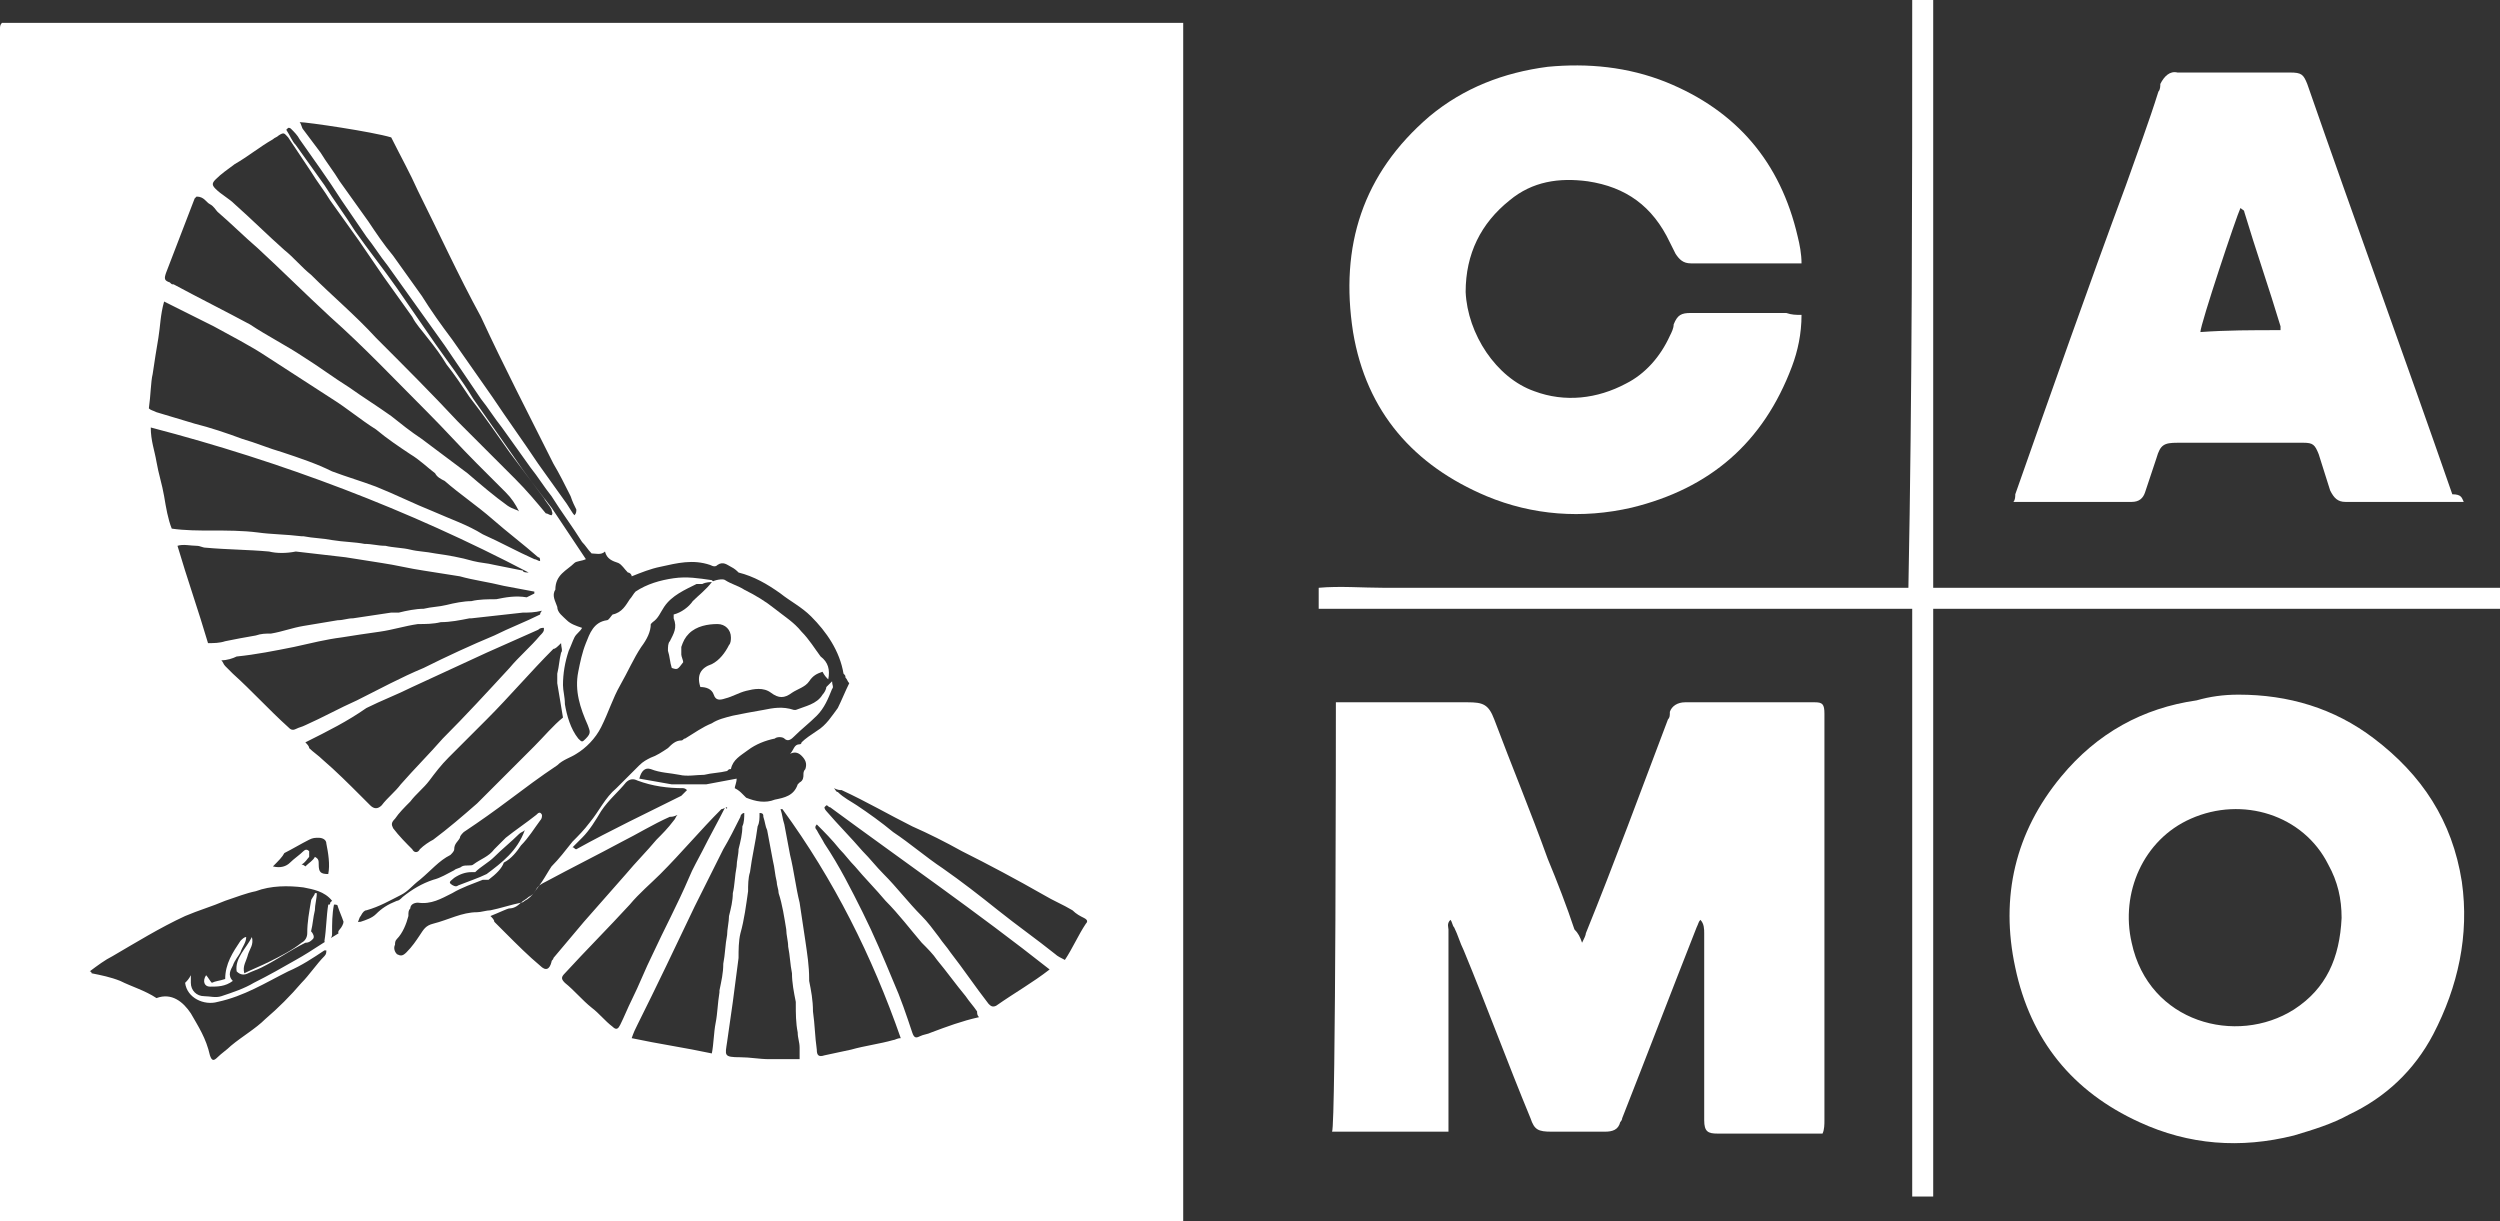
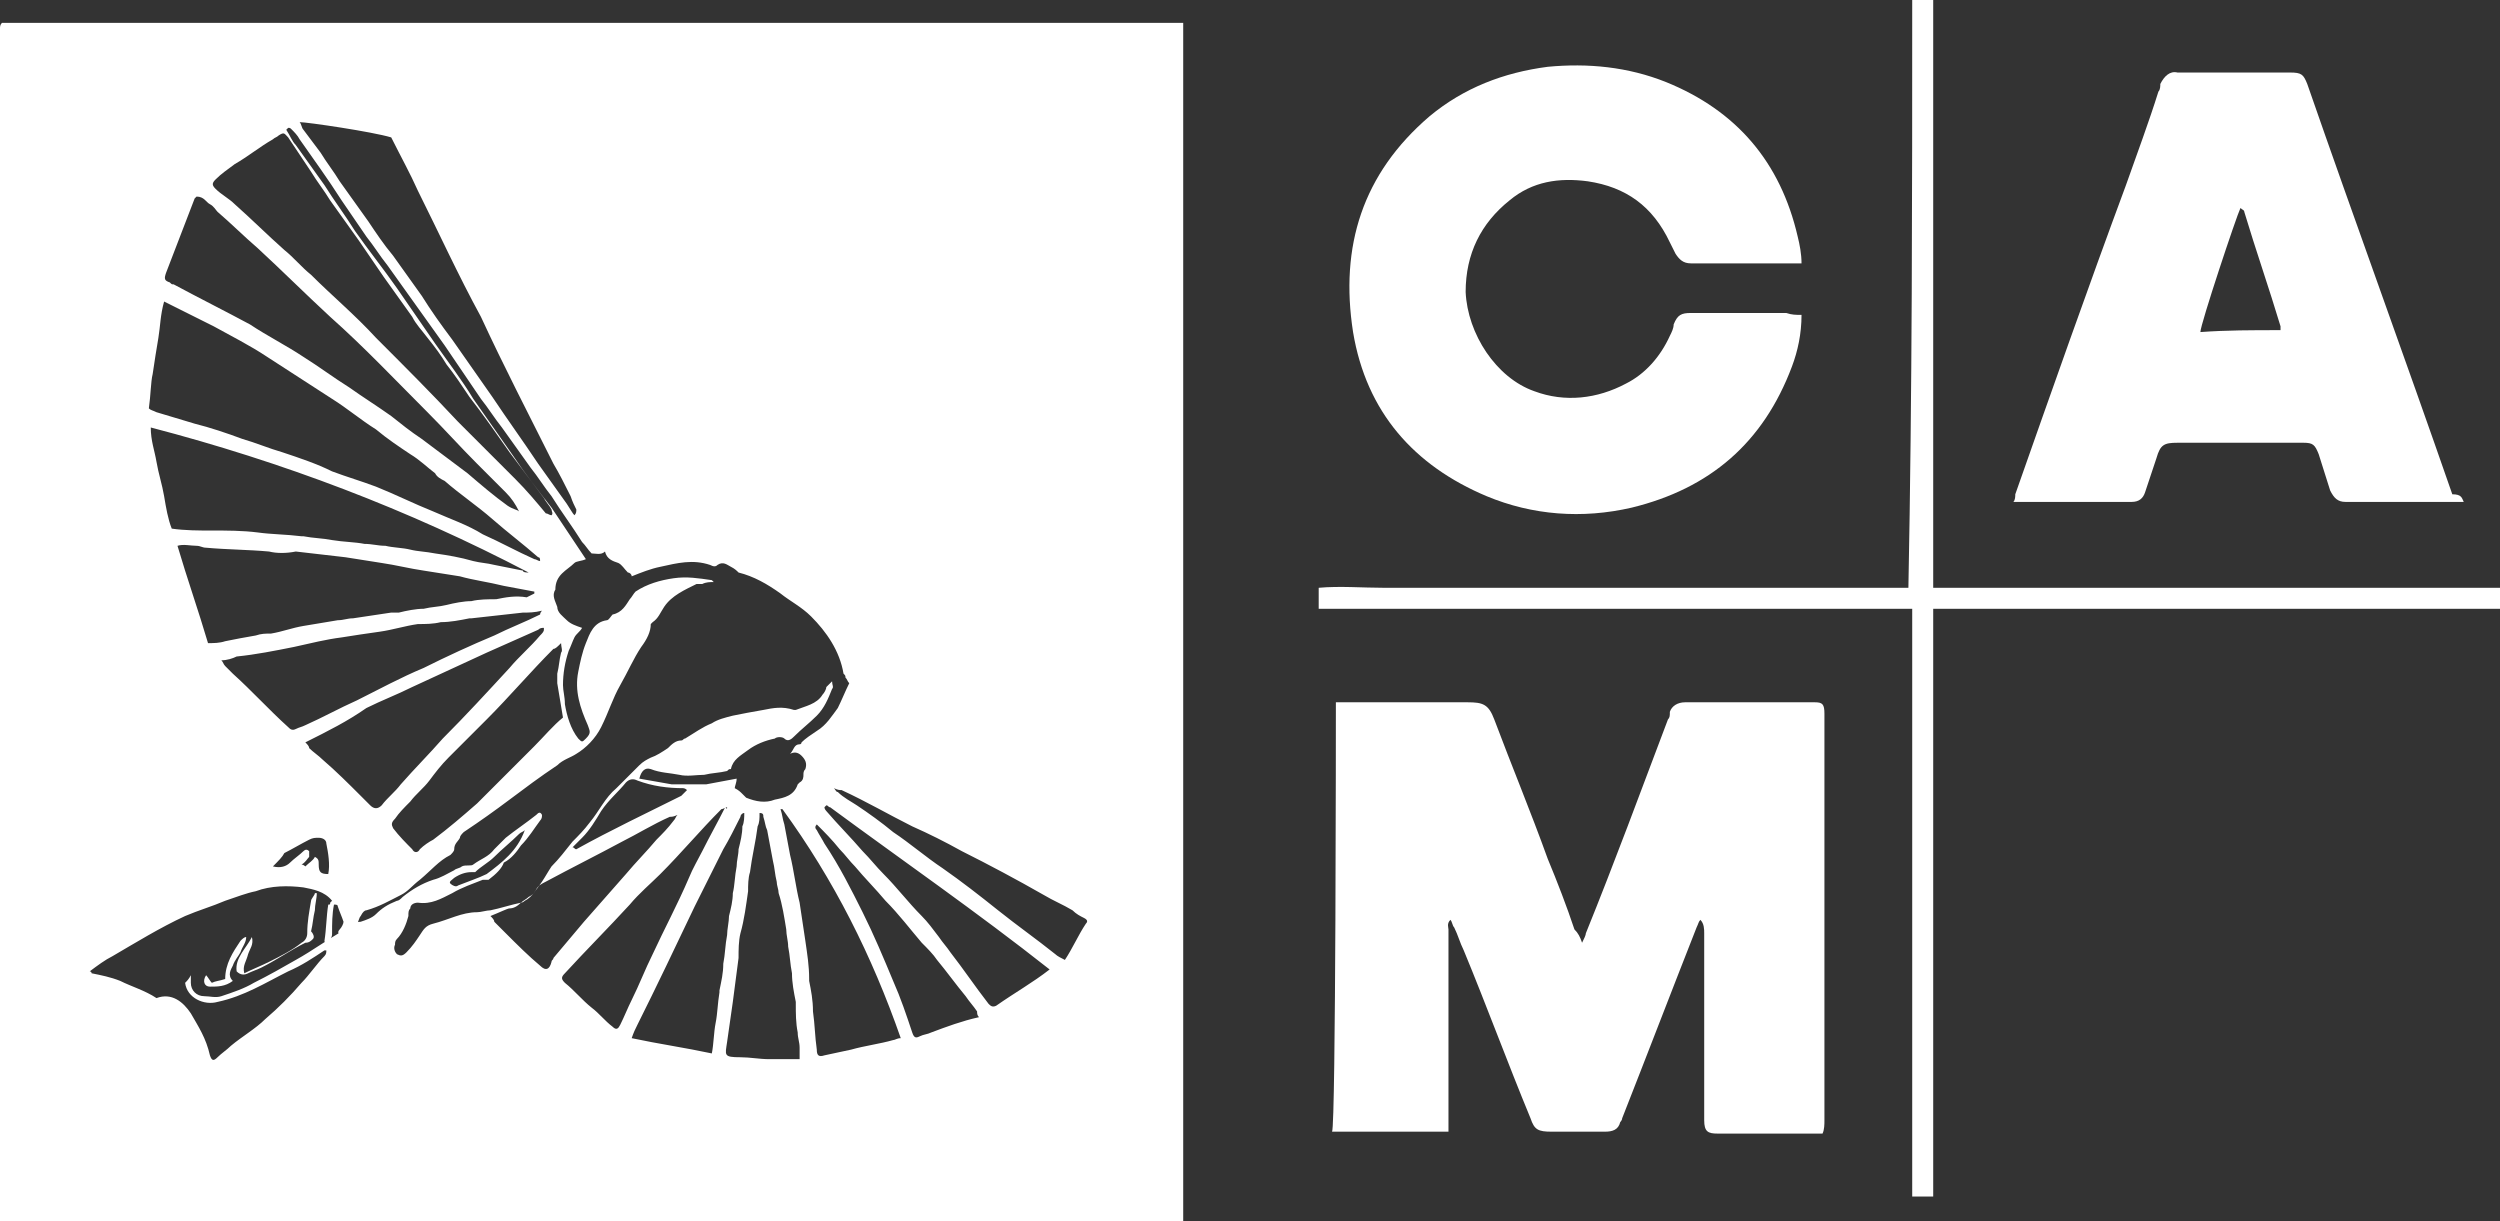
<svg xmlns="http://www.w3.org/2000/svg" version="1.1" id="Layer_1" x="0px" y="0px" viewBox="0 0 131 64" style="enable-background:new 0 0 131 64;" xml:space="preserve">
  <rect x="0" y="0" width="131" height="64" fill="#333333" stroke="none" />
  <style type="text/css"> .st0{fill:#FFFFFF;} </style>
  <path class="st0" d="M62,64c-20.7,0-41.3,0-62,0c0-0.2,0-0.3,0-0.5C0,43,0,22.5,0,2c0-0.2,0-0.3,0-0.5c0-0.1,0-0.2,0.1-0.3 c20.7,0,41.3,0,61.9,0c0,0.2,0,0.4,0,0.5c0,20.6,0,41.2,0,61.8C62,63.7,62,63.8,62,64z M25.6,46.1c-0.1,0-0.2,0-0.3,0 c-0.5,0.2-1.1,0.4-1.6,0.7c-0.6,0.3-1.1,0.6-1.8,0.5c-0.2,0-0.4,0.1-0.4,0.3c-0.1,0.1-0.1,0.2-0.1,0.4c-0.1,0.4-0.3,0.9-0.6,1.2 c-0.1,0.1-0.1,0.2-0.1,0.3c-0.1,0.2,0,0.4,0.1,0.5c0.2,0.1,0.3,0.1,0.5-0.1c0.3-0.3,0.5-0.6,0.7-0.9c0.2-0.3,0.3-0.5,0.7-0.6 c0.8-0.2,1.5-0.6,2.3-0.6c0.2,0,0.5-0.1,0.7-0.1c0.5-0.1,1.1-0.3,1.6-0.4c0.1,0,0.2-0.1,0.2-0.1c0.4-0.2,0.6-0.6,0.9-1 c0.2-0.3,0.3-0.5,0.5-0.8c0.4-0.4,0.7-0.8,1.1-1.3c0.3-0.3,0.6-0.6,0.9-1c0.5-0.6,0.8-1.3,1.4-1.8c0.4-0.4,0.8-0.8,1.2-1.2 c0.2-0.2,0.4-0.3,0.6-0.4c0.3-0.1,0.6-0.3,0.9-0.5c0.2-0.2,0.4-0.4,0.7-0.4c0.1,0,0.1-0.1,0.2-0.1c0.5-0.3,0.9-0.6,1.4-0.8 c0.3-0.2,0.7-0.3,1.1-0.4c0.5-0.1,1-0.2,1.6-0.3c0.5-0.1,1-0.2,1.6,0c0,0,0.1,0,0.1,0c0.5-0.2,1.1-0.3,1.4-0.8 c0.1-0.1,0.2-0.3,0.2-0.4c0.1-0.1,0.1-0.1,0.3-0.3c0,0.2,0.1,0.3,0,0.4c-0.2,0.5-0.4,1-0.8,1.4c-0.4,0.4-0.8,0.7-1.2,1.1 c-0.1,0.1-0.3,0.3-0.5,0.1c-0.1-0.1-0.4-0.1-0.5,0c-0.5,0.1-1,0.3-1.4,0.6c-0.4,0.3-0.8,0.5-0.9,1c-0.1,0-0.1,0-0.2,0.1 c-0.4,0.1-0.8,0.1-1.2,0.2c-0.4,0-0.9,0.1-1.3,0c-0.5-0.1-1-0.1-1.5-0.3c-0.3-0.1-0.5,0.1-0.6,0.5c0.6,0.1,1.1,0.2,1.7,0.3 c0.6,0,1.2,0,1.8,0c0.5-0.1,1.1-0.2,1.6-0.3c0,0.2-0.1,0.4-0.1,0.5c0.2,0.1,0.3,0.2,0.4,0.3c0.1,0.1,0.1,0.1,0.2,0.2 c0.5,0.2,1,0.3,1.5,0.1c0.5-0.1,1-0.2,1.2-0.8c0,0,0.1-0.1,0.1-0.1c0.2-0.1,0.2-0.3,0.2-0.4c0-0.1,0-0.2,0.1-0.3 c0.1-0.3,0-0.5-0.2-0.7c-0.2-0.2-0.4-0.2-0.6-0.1c0.2-0.2,0.2-0.5,0.5-0.5c0.1,0,0.1-0.1,0.1-0.1c0.2-0.2,0.5-0.4,0.8-0.6 c0.5-0.3,0.8-0.8,1.1-1.2c0.2-0.4,0.4-0.9,0.6-1.3c-0.1-0.1-0.1-0.2-0.2-0.3c0-0.1,0-0.1-0.1-0.2c-0.2-1.2-0.9-2.2-1.7-3 c-0.5-0.5-1.1-0.8-1.6-1.2c-0.7-0.5-1.4-0.9-2.2-1.1c-0.1-0.1-0.2-0.2-0.4-0.3c-0.2-0.1-0.4-0.3-0.7-0.1c-0.1,0.1-0.2,0.1-0.4,0 c-0.9-0.3-1.7-0.1-2.6,0.1c-0.5,0.1-1,0.3-1.5,0.5c0-0.1-0.1-0.2-0.2-0.2c-0.2-0.2-0.3-0.4-0.5-0.5c-0.3-0.1-0.6-0.2-0.7-0.6 C31.5,29.1,31.2,29,31,29c-0.2-0.2-0.3-0.4-0.5-0.6c-0.5-0.8-1.1-1.6-1.6-2.4c-0.4-0.5-0.7-1-1.1-1.5c-0.5-0.7-1-1.4-1.5-2.1 c-0.4-0.5-0.7-1-1.1-1.5c-0.6-0.9-1.3-1.9-1.9-2.8c-0.5-0.7-1-1.4-1.5-2.1c-0.5-0.7-1-1.4-1.5-2.1c-0.4-0.5-0.7-1-1.1-1.5 c-0.4-0.6-0.9-1.3-1.3-1.9c-0.7-1.1-1.5-2.2-2.2-3.2c-0.1-0.2-0.3-0.4-0.4-0.5c-0.1-0.1-0.1-0.1-0.2-0.1c0,0-0.1,0.1-0.1,0.1 c0.2,0.3,0.3,0.6,0.5,0.8c0.5,0.7,1,1.4,1.5,2.1c0.5,0.8,1.1,1.6,1.6,2.4c0.7,1,1.5,2,2.2,3c0.7,1,1.3,1.9,2,2.9 c0.7,1,1.4,1.9,2,2.9c0.7,1,1.4,2,2.1,3c0.6,0.9,1.3,1.8,2,2.7c0.6,0.9,1.2,1.8,1.8,2.7c-0.2,0.1-0.5,0.1-0.6,0.2 c-0.4,0.4-1,0.6-1,1.4c-0.2,0.3,0,0.6,0.1,0.9c0,0.3,0.3,0.5,0.5,0.7c0.2,0.2,0.5,0.3,0.8,0.4c-0.1,0.2-0.3,0.3-0.4,0.5 c-0.1,0.2-0.2,0.5-0.3,0.7c-0.2,0.6-0.3,1.2-0.3,1.8c0,0.3,0.1,0.6,0.1,1c0.1,0.6,0.3,1.3,0.7,1.8c0.2,0.2,0.2,0.2,0.4,0 c0.3-0.3,0.2-0.4,0.1-0.7c-0.4-0.9-0.7-1.8-0.5-2.8c0.1-0.5,0.2-1,0.4-1.5c0.2-0.5,0.4-1.1,1.1-1.2c0.1,0,0.2-0.2,0.3-0.3 c0.5-0.1,0.7-0.5,0.9-0.8c0.1-0.1,0.2-0.3,0.3-0.4c0.6-0.4,1.3-0.6,2-0.7c0.7-0.1,1.3,0,2,0.1c0,0,0.1,0.1,0.1,0.1 c-0.2,0-0.4,0-0.6,0.1c-0.1,0-0.2,0-0.3,0c-0.6,0.3-1.3,0.6-1.7,1.2c-0.2,0.3-0.3,0.6-0.6,0.8c0,0-0.1,0.1-0.1,0.1 c0,0.4-0.2,0.8-0.5,1.2c-0.4,0.6-0.7,1.3-1.1,2c-0.4,0.7-0.6,1.4-1,2.2c-0.3,0.6-0.8,1.1-1.3,1.4c-0.3,0.2-0.7,0.3-1,0.6 c-0.9,0.6-1.7,1.2-2.5,1.8c-0.8,0.6-1.5,1.1-2.4,1.7c-0.1,0.1-0.2,0.2-0.2,0.3c-0.1,0.2-0.3,0.3-0.3,0.6c0,0.1-0.1,0.2-0.2,0.3 c-0.6,0.3-1,0.8-1.6,1.3c-0.4,0.3-0.6,0.6-1,0.8c-0.6,0.3-1.1,0.6-1.8,0.8c-0.1,0-0.2,0.1-0.3,0.3c-0.1,0.1-0.1,0.3-0.2,0.4 c-0.1,0.1-0.1,0.2-0.2,0.3c-0.2,0.1-0.5,0.2-0.7,0.3c-0.1-0.1-0.1-0.2,0-0.3c0.1-0.1,0.2-0.3,0.2-0.4c-0.1-0.3-0.2-0.5-0.3-0.8 c0-0.1-0.1-0.1-0.2-0.1c-0.1,0.5-0.1,1-0.1,1.5c0,0.1,0,0.2-0.1,0.3c0,0.1-0.1,0.1-0.2,0.2c0,0-0.1,0-0.1-0.1 c0.1-0.6,0.1-1.3,0.2-1.9c0.1,0,0.1,0,0.1-0.1c0,0,0.1-0.1,0.1-0.1c-0.4-0.5-1-0.6-1.5-0.7c-0.8-0.1-1.7-0.1-2.5,0.2 c-0.5,0.1-1,0.3-1.6,0.5c-0.7,0.3-1.4,0.5-2.1,0.8c-1.3,0.6-2.6,1.4-3.8,2.1c-0.4,0.2-0.8,0.5-1.2,0.8c0.1,0,0.1,0.1,0.1,0.1 c0.5,0.1,1,0.2,1.5,0.4c0.6,0.3,1.3,0.5,1.9,0.9C9,52,9.6,52.5,10,53.1c0.4,0.7,0.8,1.3,1,2.2c0.1,0.3,0.2,0.3,0.4,0.1 c0.2-0.2,0.5-0.4,0.7-0.6c0.6-0.5,1.3-0.9,1.8-1.4c0.7-0.6,1.3-1.2,1.9-1.9c0.4-0.4,0.8-1,1.2-1.4c0.1-0.1,0.1-0.2,0.1-0.3 c-0.1,0-0.1,0-0.1,0c-0.6,0.4-1.2,0.8-1.9,1.1c-1.2,0.6-2.3,1.3-3.7,1.6c-0.7,0.2-1.6-0.2-1.7-1c0.1-0.1,0.2-0.2,0.3-0.4 c0,0.1,0,0.3,0,0.4c0,0.4,0.3,0.7,0.7,0.7c0.3,0,0.6,0.1,0.9,0c0.6-0.2,1.2-0.4,1.7-0.7c0.8-0.4,1.5-0.8,2.2-1.2 c0.9-0.5,1.7-1.1,2.6-1.6c0.3-0.2,0.5-0.4,0.8-0.4c0.3-0.1,0.6-0.2,0.8-0.4c0.3-0.3,0.6-0.5,1.1-0.7c0.1,0,0.2-0.1,0.3-0.2 c0.5-0.4,1-0.7,1.6-0.9c0.4-0.1,0.7-0.3,1.1-0.5c0.1-0.1,0.3-0.1,0.4-0.2c0.2-0.1,0.5,0,0.6-0.1c0.4-0.3,0.8-0.4,1.1-0.8 c0.2-0.2,0.4-0.4,0.6-0.6c0.5-0.4,1.1-0.8,1.6-1.2c0.1-0.1,0.2-0.2,0.3,0c0,0.1,0,0.2-0.1,0.3c-0.3,0.4-0.6,0.9-1,1.3 c-0.2,0.3-0.5,0.7-0.9,0.9C26.3,45.5,26,45.8,25.6,46.1z M7.8,21.4c0.1,0.1,0.2,0.1,0.4,0.2c0.7,0.2,1.3,0.4,2,0.6 c0.8,0.2,1.7,0.5,2.5,0.8c0.7,0.2,1.4,0.5,2.1,0.7c0.9,0.3,1.8,0.6,2.6,1c0.8,0.3,1.5,0.5,2.3,0.8c1,0.4,2,0.9,3,1.3 c0.9,0.4,1.8,0.7,2.6,1.2c0.9,0.4,1.8,0.9,2.7,1.3c0.1,0,0.2,0.1,0.3,0.1c0-0.1,0-0.2-0.1-0.2c-0.8-0.7-1.6-1.3-2.4-2 c-0.8-0.7-1.7-1.3-2.5-2c-0.2-0.1-0.4-0.2-0.5-0.4c-0.4-0.3-0.8-0.7-1.3-1c-0.6-0.4-1.2-0.8-1.8-1.3c-0.8-0.5-1.5-1.1-2.3-1.6 c-1.1-0.7-2.3-1.5-3.4-2.2c-0.9-0.6-1.9-1.1-2.8-1.6c-0.6-0.3-1.2-0.6-1.8-0.9c-0.2-0.1-0.4-0.2-0.8-0.4c-0.2,0.7-0.2,1.3-0.3,1.9 c-0.1,0.6-0.2,1.2-0.3,1.9C7.9,20,7.9,20.7,7.8,21.4z M28.9,27C28.9,27,28.9,27,28.9,27c0.1-0.1,0-0.2,0-0.3 c-0.1-0.2-0.3-0.4-0.4-0.6c-0.6-0.8-1.2-1.6-1.8-2.4c-0.7-1-1.4-2-2.1-2.9c-0.4-0.6-0.8-1.2-1.2-1.7c-0.3-0.5-0.6-0.9-1-1.4 c-0.3-0.4-0.6-0.7-0.8-1.1c-0.5-0.7-1-1.4-1.5-2.1c-0.4-0.6-0.9-1.3-1.3-1.9c-0.5-0.7-1-1.4-1.5-2.1C17,10,16.6,9.5,16.3,9 c-0.4-0.6-0.8-1.2-1.2-1.8c-0.2-0.2-0.2-0.3-0.5-0.1c-0.1,0.1-0.2,0.1-0.3,0.2c-0.7,0.4-1.3,0.9-2,1.3c-0.4,0.3-0.7,0.5-1,0.8 c-0.2,0.2-0.2,0.3,0,0.5c0.3,0.3,0.7,0.5,1,0.8c0.9,0.8,1.7,1.6,2.6,2.4c0.5,0.4,0.9,0.9,1.4,1.3c1.1,1.1,2.3,2.1,3.4,3.3 c1.5,1.5,2.9,2.9,4.3,4.4c1,1,2,2,3,3c0.6,0.6,1.1,1.2,1.6,1.8C28.7,26.9,28.8,27,28.9,27z M27.7,30C27.7,29.9,27.7,29.9,27.7,30 c-6.3-3.3-12.9-5.8-19.8-7.6c0,0.7,0.2,1.2,0.3,1.8c0.1,0.6,0.3,1.2,0.4,1.8c0.1,0.6,0.2,1.2,0.4,1.7c0.7,0.1,1.4,0.1,2.1,0.1 c0.8,0,1.6,0,2.4,0.1c0.7,0.1,1.5,0.1,2.3,0.2c0,0,0.1,0,0.1,0c0.5,0.1,1,0.1,1.5,0.2c0.6,0.1,1.2,0.1,1.7,0.2 c0.4,0,0.7,0.1,1.1,0.1c0.4,0.1,0.9,0.1,1.3,0.2c0.4,0.1,0.8,0.1,1.3,0.2c0.7,0.1,1.3,0.2,2,0.4c0.4,0.1,0.7,0.1,1.1,0.2 c0.5,0.1,1,0.2,1.5,0.3C27.4,30,27.6,30,27.7,30z M28,31.1c0,0,0-0.1,0-0.1c-0.5-0.1-1.1-0.2-1.6-0.3c-0.8-0.2-1.6-0.3-2.3-0.5 c-0.6-0.1-1.3-0.2-1.9-0.3c-0.7-0.1-1.5-0.3-2.2-0.4c-0.6-0.1-1.3-0.2-1.9-0.3c-0.9-0.1-1.7-0.2-2.6-0.3C15,29,14.5,29,14.1,28.9 c-1.1-0.1-2.2-0.1-3.3-0.2c-0.2,0-0.3-0.1-0.5-0.1c-0.3,0-0.7-0.1-1,0c0.5,1.7,1.1,3.4,1.6,5.1c0.3,0,0.6,0,0.9-0.1 c0.5-0.1,1-0.2,1.6-0.3c0.3-0.1,0.5-0.1,0.8-0.1c0.6-0.1,1.1-0.3,1.7-0.4c0.6-0.1,1.2-0.2,1.8-0.3c0.3,0,0.5-0.1,0.8-0.1 c0.7-0.1,1.3-0.2,2-0.3c0.1,0,0.2,0,0.4,0c0.4-0.1,0.9-0.2,1.3-0.2c0.4-0.1,0.8-0.1,1.2-0.2c0.4-0.1,0.9-0.2,1.3-0.2 c0.4-0.1,0.9-0.1,1.3-0.1c0.5-0.1,1-0.2,1.6-0.1C27.6,31.3,27.8,31.2,28,31.1z M27.2,26.8C27.2,26.8,27.2,26.7,27.2,26.8 c-0.2-0.4-0.4-0.7-0.7-1c-0.5-0.5-1-1-1.5-1.5c-0.9-0.9-1.7-1.8-2.6-2.7c-1.7-1.7-3.3-3.4-5.1-5c-1.3-1.2-2.5-2.4-3.8-3.6 c-0.7-0.6-1.4-1.3-2.1-1.9c-0.1-0.1-0.2-0.3-0.4-0.4c-0.2-0.1-0.3-0.4-0.7-0.4c0,0-0.1,0.1-0.1,0.1c-0.5,1.3-1,2.6-1.5,3.9 c-0.1,0.3-0.1,0.4,0.2,0.5c0.1,0.1,0.1,0.1,0.2,0.1c1.3,0.7,2.7,1.4,4,2.1c0.9,0.6,1.9,1.1,2.8,1.7c0.8,0.5,1.6,1.1,2.4,1.6 c0.7,0.5,1.5,1,2.2,1.5c0.5,0.4,1,0.8,1.6,1.2c0.4,0.3,0.8,0.6,1.2,0.9c0.4,0.3,0.8,0.6,1.2,0.9c0.7,0.6,1.4,1.2,2.1,1.7 C26.9,26.7,27.1,26.7,27.2,26.8z M30.1,27C30.1,27,30.2,27,30.1,27c0.1-0.1,0.1-0.2,0.1-0.3c-0.1-0.2-0.2-0.4-0.3-0.7 c-0.3-0.6-0.6-1.2-0.9-1.7c-1.3-2.6-2.6-5.1-3.8-7.7C24,14.4,23,12.2,21.9,10c-0.4-0.9-0.9-1.8-1.4-2.8c-1-0.3-4.4-0.8-4.8-0.8 c0.1,0.1,0.1,0.3,0.2,0.4c0.3,0.4,0.6,0.8,0.9,1.2c0.3,0.5,0.7,1,1,1.5c0.5,0.7,1,1.4,1.5,2.1c0.4,0.6,0.8,1.2,1.3,1.8 c0.5,0.7,1,1.4,1.5,2.1c0.5,0.8,1,1.5,1.6,2.3c0.7,1,1.4,2,2.1,3c0.8,1.2,1.6,2.3,2.4,3.5c0.5,0.7,1,1.4,1.5,2.1 C29.9,26.7,30,26.9,30.1,27z M11.6,34.6c0.1,0.1,0.1,0.2,0.2,0.3c0.1,0.1,0.3,0.3,0.4,0.4c1,0.9,1.9,1.9,2.9,2.8 c0.1,0.1,0.2,0.2,0.4,0.1c0.2-0.1,0.3-0.1,0.5-0.2c0.9-0.4,1.8-0.9,2.7-1.3c1.2-0.6,2.3-1.2,3.5-1.7c1.2-0.6,2.5-1.2,3.7-1.7 c0.8-0.4,1.6-0.7,2.4-1.1c0,0,0-0.1,0.1-0.2c-0.4,0.1-0.7,0.1-1,0.1c-0.9,0.1-1.8,0.2-2.7,0.3c0,0-0.1,0-0.1,0 c-0.5,0.1-1,0.2-1.5,0.2c-0.4,0.1-0.8,0.1-1.2,0.1c-0.7,0.1-1.3,0.3-2,0.4c-0.7,0.1-1.4,0.2-2,0.3c-0.8,0.1-1.6,0.3-2.5,0.5 c-1,0.2-2,0.4-3,0.5C12.2,34.5,11.9,34.6,11.6,34.6z M16,38.9c0.1,0.1,0.2,0.2,0.2,0.3c0.2,0.2,0.5,0.4,0.7,0.6 c0.7,0.6,1.4,1.3,2,1.9c0.2,0.2,0.4,0.4,0.5,0.5c0.2,0.2,0.4,0.2,0.6,0c0.3-0.4,0.7-0.7,1-1.1c0.7-0.8,1.5-1.6,2.2-2.4 c1.2-1.2,2.3-2.4,3.5-3.7c0.5-0.6,1.1-1.1,1.6-1.7c0.1-0.1,0.2-0.2,0.2-0.3c0,0,0-0.1,0-0.1c-0.1,0-0.2,0-0.3,0.1 c-0.9,0.4-1.8,0.8-2.7,1.2c-1.3,0.6-2.6,1.2-3.9,1.8c-0.8,0.4-1.6,0.7-2.4,1.1C18.2,37.8,17.2,38.3,16,38.9z M41,42.4 c-0.1,0-0.1,0-0.1,0c0.1,0.3,0.1,0.5,0.2,0.8c0.1,0.5,0.2,1.1,0.3,1.6c0.2,0.8,0.3,1.7,0.5,2.5c0.1,0.7,0.2,1.3,0.3,2 c0.1,0.7,0.2,1.3,0.2,2c0,0,0,0.1,0,0.1c0.1,0.5,0.2,1,0.2,1.6c0.1,0.7,0.1,1.3,0.2,2c0,0.3,0.1,0.4,0.4,0.3 c0.5-0.1,0.9-0.2,1.4-0.3c0.7-0.2,1.5-0.3,2.2-0.5c0.1,0,0.2-0.1,0.4-0.1C45.7,50.1,43.7,46.1,41,42.4z M29.4,33.7 c-0.2,0.2-0.3,0.3-0.4,0.3c-1.2,1.2-2.3,2.5-3.5,3.7c-0.7,0.7-1.3,1.3-2,2c-0.4,0.4-0.7,0.8-1,1.2c-0.3,0.4-0.7,0.7-1,1.1 c-0.3,0.3-0.6,0.6-0.8,0.9c-0.2,0.2-0.2,0.3-0.1,0.5c0.3,0.4,0.7,0.8,1,1.1c0.1,0.2,0.3,0.2,0.4,0c0.2-0.2,0.5-0.4,0.7-0.5 c0.8-0.6,1.5-1.2,2.3-1.9c1-1,2-2,3-3c0.5-0.5,1-1.1,1.5-1.5c-0.1-0.6-0.2-1.2-0.3-1.8c0-0.1,0-0.3,0-0.5c0.1-0.4,0.1-0.7,0.2-1.1 C29.5,34.1,29.4,33.9,29.4,33.7z M39.8,42.6c0,0.3,0,0.5-0.1,0.7c-0.1,0.8-0.3,1.6-0.4,2.4c-0.1,0.3-0.1,0.7-0.1,1 c-0.1,0.7-0.2,1.5-0.4,2.2c-0.1,0.4-0.1,0.9-0.1,1.3c-0.1,0.8-0.2,1.5-0.3,2.3c-0.1,0.7-0.2,1.4-0.3,2.1c-0.1,0.7-0.2,0.8,0.7,0.8 c0.5,0,1,0.1,1.5,0.1c0.5,0,1.1,0,1.6,0c0-0.2,0-0.4,0-0.6c0-0.3-0.1-0.5-0.1-0.8c-0.1-0.5-0.1-1-0.1-1.5c0,0,0-0.1,0-0.1 c-0.1-0.5-0.2-1-0.2-1.5c-0.1-0.5-0.1-0.9-0.2-1.4c0-0.3-0.1-0.6-0.1-0.9c-0.1-0.6-0.2-1.3-0.4-1.9c0-0.2-0.1-0.4-0.1-0.6 c-0.1-0.4-0.1-0.7-0.2-1.1c-0.1-0.5-0.2-1.1-0.3-1.6c-0.1-0.2-0.1-0.4-0.2-0.7C40,42.7,40,42.6,39.8,42.6z M39,42.6 C39,42.6,39,42.6,39,42.6c-0.1,0-0.2,0.1-0.2,0.2c-0.3,0.6-0.6,1.2-0.9,1.7c-0.5,1-1,2-1.5,3c-1,2.1-2,4.2-3,6.2 c-0.1,0.2-0.2,0.4-0.3,0.7c1.4,0.3,2.8,0.5,4.2,0.8c0.1-0.5,0.1-1.1,0.2-1.6c0.1-0.5,0.1-1,0.2-1.6c0,0,0-0.1,0-0.1 c0.1-0.5,0.2-0.9,0.2-1.4c0.1-0.5,0.1-1,0.2-1.5c0-0.3,0.1-0.7,0.1-1c0.1-0.4,0.2-0.8,0.2-1.2c0.1-0.4,0.1-0.9,0.2-1.4 c0-0.3,0.1-0.6,0.1-0.9c0.1-0.4,0.2-0.8,0.2-1.2C39,43.1,39,42.8,39,42.6z M38.1,42.3C38,42.3,38,42.3,38.1,42.3 c-0.1,0-0.2,0.1-0.3,0.1c-1.1,1.1-2.1,2.3-3.2,3.4c-0.5,0.5-1.1,1-1.6,1.6c-1.1,1.2-2.3,2.4-3.4,3.6c-0.2,0.2-0.2,0.3,0,0.5 c0.5,0.4,0.9,0.9,1.4,1.3c0.4,0.3,0.7,0.7,1.1,1c0.2,0.2,0.3,0.1,0.4-0.1c0.2-0.4,0.4-0.9,0.6-1.3c0.4-0.8,0.7-1.6,1.1-2.4 c0.6-1.3,1.3-2.6,1.9-4c0.2-0.5,0.5-1,0.7-1.4c0.4-0.8,0.8-1.5,1.2-2.3C38.1,42.4,38.1,42.4,38.1,42.3z M55,50.8 c-3.8-3-7.7-5.7-11.5-8.5c-0.1,0-0.1-0.1-0.2-0.1c0,0,0,0,0,0c0,0,0,0-0.1,0.1c0,0.1,0.1,0.2,0.1,0.2c0.6,0.7,1.3,1.4,1.9,2.1 c0.4,0.4,0.7,0.8,1.1,1.2c0.7,0.7,1.3,1.5,2,2.2c0.3,0.3,0.6,0.7,0.9,1.1c0.2,0.3,0.4,0.5,0.6,0.8c0.7,0.9,1.3,1.8,2,2.7 c0.1,0.1,0.2,0.2,0.4,0.1C53.2,52,54.1,51.5,55,50.8z M25.7,48c0.1,0.1,0.2,0.2,0.2,0.3c0.2,0.2,0.4,0.4,0.6,0.6 c0.6,0.6,1.2,1.2,1.8,1.7c0.3,0.3,0.5,0.2,0.6-0.2c0-0.1,0.1-0.1,0.1-0.2c0.5-0.6,1.1-1.3,1.6-1.9c0.7-0.8,1.5-1.7,2.2-2.5 c0.5-0.6,1.1-1.2,1.6-1.8c0.3-0.3,0.6-0.6,0.9-1c0.1-0.1,0.1-0.2,0.2-0.3c-0.2,0.1-0.3,0.1-0.4,0.1c-0.9,0.4-1.7,0.9-2.5,1.3 c-1.3,0.7-2.7,1.4-4,2.1c-0.2,0.1-0.4,0.2-0.5,0.4c-0.1,0.2-0.2,0.3-0.4,0.4c-0.1,0.1-0.3,0.2-0.4,0.3c-0.2,0.2-0.4,0.3-0.6,0.3 C26.6,47.6,26.2,47.8,25.7,48z M42.8,43.2C42.8,43.2,42.7,43.2,42.8,43.2c-0.1,0.1-0.1,0.2,0,0.3c0.1,0.2,0.3,0.5,0.4,0.7 c0.8,1.2,1.4,2.4,2,3.6c0.6,1.2,1.1,2.4,1.6,3.6c0.4,0.9,0.7,1.8,1,2.7c0.1,0.3,0.2,0.3,0.4,0.2c0.2-0.1,0.4-0.1,0.6-0.2 c0.8-0.3,1.6-0.6,2.5-0.8c-0.1-0.1-0.1-0.2-0.1-0.3c-0.2-0.3-0.4-0.5-0.6-0.8c-0.5-0.6-1-1.3-1.5-1.9c-0.2-0.3-0.5-0.6-0.8-0.9 c-0.6-0.7-1.2-1.5-1.9-2.2c-0.5-0.6-1.1-1.2-1.6-1.8c-0.3-0.3-0.5-0.6-0.8-0.9C43.6,44,43.2,43.6,42.8,43.2z M43.7,41.3 c0.1,0.1,0.1,0.2,0.2,0.2c0.3,0.3,0.7,0.5,1,0.7c0.6,0.4,1.3,0.9,1.9,1.4c0.9,0.6,1.7,1.3,2.6,1.9c1,0.7,1.9,1.4,2.9,2.2 c1,0.8,2,1.5,3,2.3c0.1,0.1,0.3,0.2,0.5,0.3c0.4-0.6,0.7-1.3,1.1-1.9c0.1-0.1,0.1-0.2-0.1-0.3c-0.2-0.1-0.4-0.2-0.6-0.4 c-0.5-0.3-1-0.5-1.5-0.8c-1.4-0.8-2.9-1.6-4.3-2.3c-0.9-0.5-1.7-0.9-2.6-1.3c-1.2-0.6-2.4-1.3-3.7-1.9C44,41.4,43.9,41.4,43.7,41.3z M36,41.4c-0.1-0.1-0.2-0.1-0.2-0.1c-0.8,0-1.6-0.1-2.4-0.4c-0.2-0.1-0.4-0.1-0.6,0.1c-0.4,0.5-0.9,0.9-1.3,1.5 c-0.3,0.5-0.6,1-1,1.4c-0.2,0.2-0.3,0.3-0.5,0.5c0.1,0,0.1,0.1,0.2,0.1c1.8-1,3.7-1.9,5.5-2.8C35.8,41.6,35.8,41.6,36,41.4z M14.3,45.4c0.4,0.1,0.7,0,0.9-0.2c0.2-0.2,0.5-0.4,0.7-0.6c0.1-0.1,0.2-0.1,0.3,0c0,0.1,0,0.2,0,0.3c-0.1,0.1-0.2,0.3-0.4,0.4 c0.1,0,0.2,0.1,0.2,0.1c0.2-0.2,0.4-0.3,0.5-0.5c0.2,0.1,0.2,0.2,0.2,0.4c0,0.4,0.1,0.5,0.5,0.5c0.1-0.5,0-1.1-0.1-1.6 c0-0.2-0.2-0.3-0.4-0.3c-0.2,0-0.3,0-0.5,0.1c-0.4,0.2-0.9,0.5-1.3,0.7C14.8,44.9,14.6,45.1,14.3,45.4z M27.5,43.5 c-0.1,0.1-0.2,0.1-0.3,0.2c-0.4,0.4-0.9,0.8-1.3,1.2c-0.3,0.3-0.7,0.5-1,0.8c-0.1,0-0.1,0-0.2,0c-0.3,0-0.6,0.1-0.9,0.3 c-0.1,0.1-0.3,0.2-0.2,0.3c0.1,0.1,0.3,0.2,0.4,0.1c0.5-0.2,1.1-0.4,1.5-0.6C26.3,45.2,27.1,44.6,27.5,43.5z" />
  <path class="st0" d="M82.9,49.4c0.1-0.2,0.2-0.4,0.2-0.5c1.5-3.7,2.9-7.5,4.3-11.2c0.1-0.1,0.1-0.2,0.1-0.4c0.1-0.3,0.4-0.5,0.8-0.5 c0.3,0,0.6,0,0.9,0c1.9,0,3.8,0,5.7,0c0.1,0,0.1,0,0.2,0c0.4,0,0.5,0.1,0.5,0.6c0,0.7,0,1.4,0,2.1c0,6.4,0,12.8,0,19.2 c0,0.2,0,0.5-0.1,0.7c-0.2,0-0.3,0-0.4,0c-1.7,0-3.4,0-5.1,0c-0.5,0-0.7-0.1-0.7-0.7c0-0.8,0-1.6,0-2.4c0-2.5,0-4.9,0-7.4 c0-0.2,0-0.5-0.2-0.7c-0.1,0.1-0.1,0.2-0.2,0.4c-1.3,3.3-2.6,6.7-3.9,10c0,0.1-0.1,0.2-0.1,0.2c-0.1,0.4-0.4,0.5-0.8,0.5 c-0.2,0-0.5,0-0.7,0c-0.7,0-1.4,0-2.1,0c-0.7,0-0.9-0.1-1.1-0.7c-1.2-2.9-2.3-5.9-3.5-8.8c-0.2-0.4-0.3-0.8-0.5-1.2 c-0.1-0.1-0.1-0.3-0.2-0.4c-0.2,0.2-0.1,0.4-0.1,0.5c0,2.9,0,5.8,0,8.7c0,0.5,0,1,0,1.5c0,0.1,0,0.3,0,0.4c-2,0-4.1,0-6.1,0 C70,59,70,37.5,70,36.8c0.2,0,0.3,0,0.5,0c1.8,0,3.7,0,5.5,0c0.3,0,0.6,0,0.9,0c0.8,0,1.1,0.1,1.4,0.9c0.9,2.4,1.9,4.8,2.8,7.3 c0.5,1.2,1,2.5,1.4,3.7C82.7,48.9,82.8,49.1,82.9,49.4z" />
-   <path class="st0" d="M117.3,36.4c2.6,0,5,0.7,7.1,2.3c2.5,1.9,4.1,4.3,4.6,7.5c0.4,2.8-0.2,5.5-1.5,8c-1,1.9-2.5,3.3-4.4,4.2 c-0.9,0.5-1.9,0.8-2.9,1.1c-2.8,0.7-5.5,0.5-8.1-0.7c-3.5-1.6-5.7-4.3-6.5-8.1c-0.8-3.7,0-7.1,2.4-10c1.9-2.3,4.3-3.6,7.1-4 C115.8,36.5,116.5,36.4,117.3,36.4z M122.7,48.1c0-1-0.2-1.9-0.7-2.8c-1.3-2.6-4.5-3.6-7.2-2.4c-2.5,1.1-3.7,3.9-3.1,6.5 c0.9,4.2,5.5,5.4,8.5,3.5C121.9,51.8,122.6,50.2,122.7,48.1z" />
  <path class="st0" d="M94.4,16.5c0,1-0.2,1.9-0.5,2.7c-1.5,4-4.3,6.4-8.4,7.4c-2.6,0.6-5.2,0.4-7.6-0.6c-3.8-1.6-6.3-4.4-7-8.6 c-0.7-4.5,0.5-8.3,4-11.3c1.8-1.5,3.9-2.3,6.2-2.6c2.1-0.2,4.2,0,6.2,0.8c3.7,1.5,6,4.2,6.9,8.1c0.1,0.4,0.2,0.9,0.2,1.4 c-0.2,0-0.3,0-0.4,0c-1.8,0-3.6,0-5.4,0c-0.4,0-0.6-0.2-0.8-0.5c-0.1-0.2-0.2-0.4-0.3-0.6c-0.9-1.9-2.3-2.9-4.3-3.2 c-1.5-0.2-2.9,0-4.1,1c-1.5,1.2-2.3,2.8-2.3,4.8c0.1,2.2,1.6,4.5,3.6,5.2c1.6,0.6,3.3,0.4,4.8-0.4c1-0.5,1.8-1.4,2.3-2.5 c0.1-0.2,0.2-0.4,0.2-0.6c0.2-0.5,0.4-0.6,0.9-0.6c0.7,0,1.4,0,2.1,0c1,0,1.9,0,2.9,0C93.9,16.5,94.1,16.5,94.4,16.5z" />
  <path class="st0" d="M129.1,26.3c-0.2,0-0.4,0-0.6,0c-1.8,0-3.6,0-5.4,0c-0.1,0-0.1,0-0.2,0c-0.4,0-0.6-0.2-0.8-0.6 c-0.2-0.6-0.4-1.3-0.6-1.9c-0.2-0.5-0.3-0.6-0.8-0.6c-1,0-2,0-3,0c-1.2,0-2.4,0-3.6,0c-0.7,0-0.9,0.1-1.1,0.8 c-0.2,0.6-0.4,1.2-0.6,1.8c-0.1,0.3-0.3,0.5-0.7,0.5c-2,0-4,0-6,0c0,0-0.1,0-0.2,0c0.1-0.1,0.1-0.3,0.1-0.4 c1.9-5.4,3.8-10.8,5.8-16.2c0.6-1.7,1.2-3.3,1.7-4.9c0.1-0.1,0.1-0.3,0.1-0.4c0.2-0.4,0.5-0.7,0.9-0.6c0.7,0,1.4,0,2,0 c1.3,0,2.6,0,3.9,0c0.6,0,0.7,0.1,0.9,0.6c2.5,7.2,5.1,14.3,7.6,21.5C129,25.9,129,26.1,129.1,26.3z M119.5,17.3c0-0.1,0-0.2,0-0.2 c-0.6-2-1.3-4-1.9-6c0-0.1-0.1-0.1-0.2-0.2c-0.2,0.4-2.1,6.1-2.1,6.5C116.7,17.3,118,17.3,119.5,17.3z" />
  <path class="st0" d="M100.2,0c0.4,0,0.7,0,1.1,0c0,10.3,0,20.5,0,30.8c9.9,0,19.8,0,29.7,0c0,0.4,0,0.7,0,1.1c-1.4,0-2.8,0-4.2,0 c-1.4,0-2.8,0-4.2,0c-1.4,0-2.8,0-4.3,0c-1.4,0-2.8,0-4.2,0c-1.4,0-2.8,0-4.3,0c-1.4,0-2.8,0-4.2,0c-1.4,0-2.8,0-4.3,0 c0,10.3,0,20.5,0,30.8c-0.4,0-0.7,0-1.1,0c0-1.3,0-2.6,0-3.8c0-1.3,0-2.6,0-3.9c0-1.3,0-2.6,0-3.8c0-1.3,0-2.6,0-3.9 c0-1.3,0-2.6,0-3.8c0-1.3,0-2.6,0-3.8c0-1.3,0-2.6,0-3.9c0-1.3,0-2.6,0-3.9c-10.4,0-20.7,0-31.1,0c0-0.4,0-0.7,0-1.1 c1.1-0.1,2.3,0,3.4,0c1.2,0,2.3,0,3.4,0c1.2,0,2.3,0,3.5,0c1.2,0,2.3,0,3.4,0c1.2,0,2.3,0,3.4,0s2.3,0,3.4,0c1.2,0,2.3,0,3.5,0 c1.2,0,2.3,0,3.4,0c1.2,0,2.3,0,3.5,0C100.2,20.5,100.2,10.3,100.2,0z" />
-   <path class="st0" d="M43.4,35.6c-0.1-0.1-0.2-0.2-0.3-0.4c-0.3,0.1-0.5,0.2-0.7,0.5c-0.2,0.3-0.6,0.4-0.9,0.6 c-0.4,0.3-0.7,0.3-1.1,0c-0.4-0.3-0.9-0.2-1.3-0.1c-0.4,0.1-0.7,0.3-1.1,0.4c-0.3,0.1-0.5,0.1-0.6-0.2c-0.1-0.3-0.4-0.4-0.7-0.4 c-0.2-0.6,0-1,0.6-1.2c0.4-0.2,0.7-0.6,0.9-1c0.1-0.1,0.1-0.3,0.1-0.4c0-0.4-0.3-0.7-0.7-0.7c-0.5,0-1.1,0.1-1.5,0.5 c-0.2,0.2-0.3,0.4-0.4,0.7c0,0.1,0,0.3,0,0.4c0,0.1,0.1,0.3,0.1,0.4c-0.3,0.4-0.3,0.4-0.6,0.3c-0.1-0.3-0.1-0.6-0.2-0.9 c0-0.2,0-0.4,0.1-0.5c0.2-0.4,0.4-0.7,0.2-1.2c0,0,0-0.1,0-0.2c0.4-0.1,0.8-0.4,1-0.7c0.3-0.3,0.7-0.6,1-1c0.1-0.1,0.6-0.2,0.7-0.1 c0.3,0.2,0.7,0.3,1,0.5c0.6,0.3,1.1,0.6,1.6,1c0.5,0.4,1,0.7,1.4,1.2c0.4,0.4,0.7,0.9,1,1.3C43.4,34.7,43.5,35.1,43.4,35.6 C43.4,35.5,43.4,35.6,43.4,35.6z" />
  <path class="st0" d="M12.8,51c0.4-0.2,0.9-0.4,1.3-0.6c0.6-0.3,1.2-0.6,1.7-1c0.2-0.1,0.3-0.3,0.3-0.5c0-0.6,0.1-1.1,0.2-1.7 c0-0.1,0.2-0.3,0.2-0.4c0,0,0.1,0,0.1,0c0,0.3-0.1,0.6-0.1,0.9c-0.1,0.4-0.1,0.7-0.2,1.1c0,0,0,0,0,0c0.1,0.1,0.2,0.3,0.1,0.4 c-0.1,0.1-0.2,0.2-0.4,0.2c-0.8,0.4-1.5,0.9-2.3,1.3c-0.2,0.1-0.5,0.2-0.7,0.3c-0.2,0.1-0.4,0.1-0.6-0.1c-0.1-0.7,0.5-1.2,0.8-1.8 c0.1,0.4-0.1,0.6-0.2,0.9C12.9,50.4,12.7,50.6,12.8,51z" />
  <path class="st0" d="M12.2,51.4c-0.4,0.3-0.8,0.3-1.2,0.3c-0.3,0-0.4-0.3-0.2-0.6c0.1,0.1,0.2,0.3,0.3,0.4c0.2-0.1,0.4-0.1,0.7-0.2 c0-0.8,0.4-1.4,0.8-2c0.1-0.1,0.2-0.2,0.3-0.2c0,0.3-0.2,0.5-0.3,0.8c-0.1,0.2-0.3,0.4-0.4,0.7C12.1,50.8,11.9,51.1,12.2,51.4z" />
</svg>